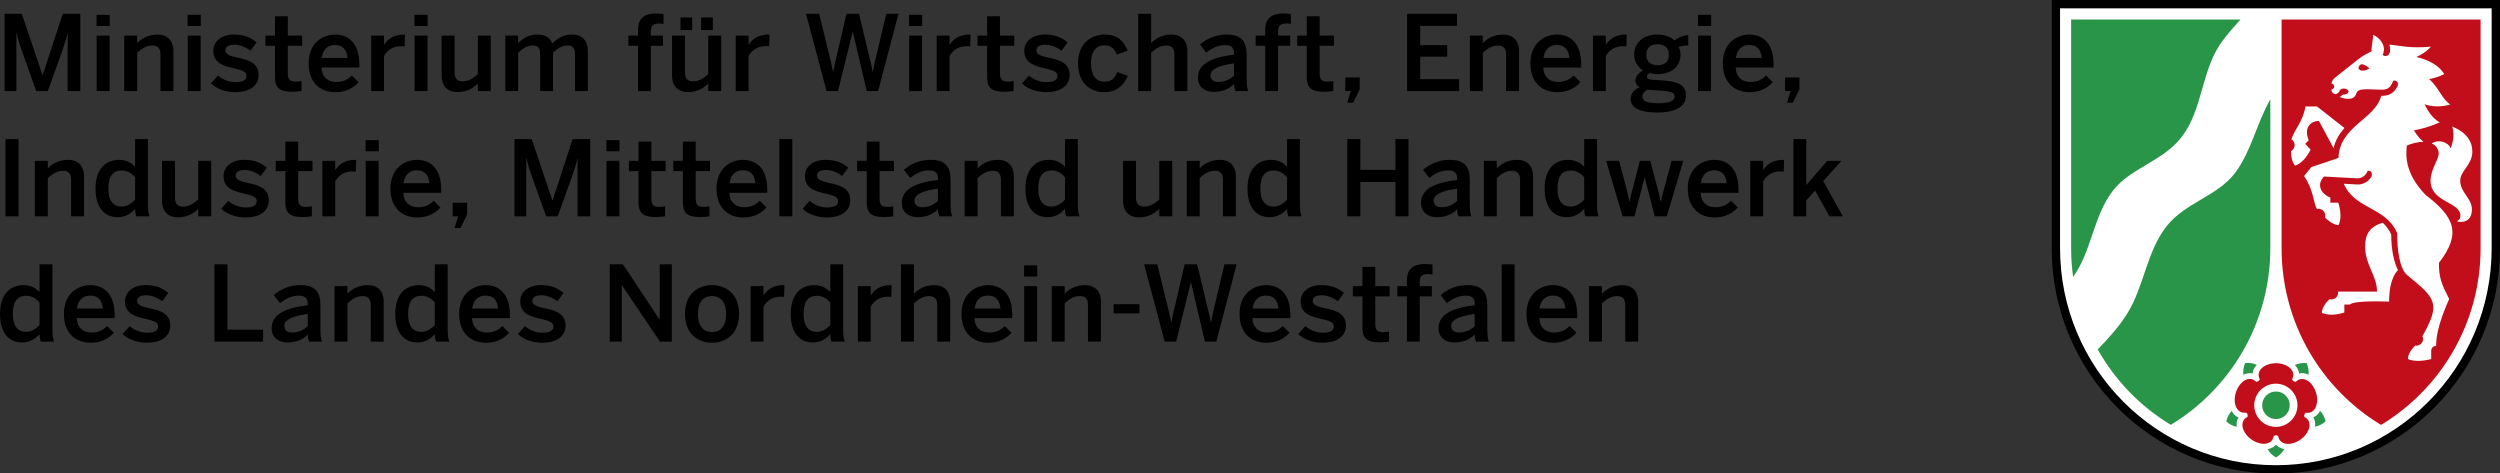
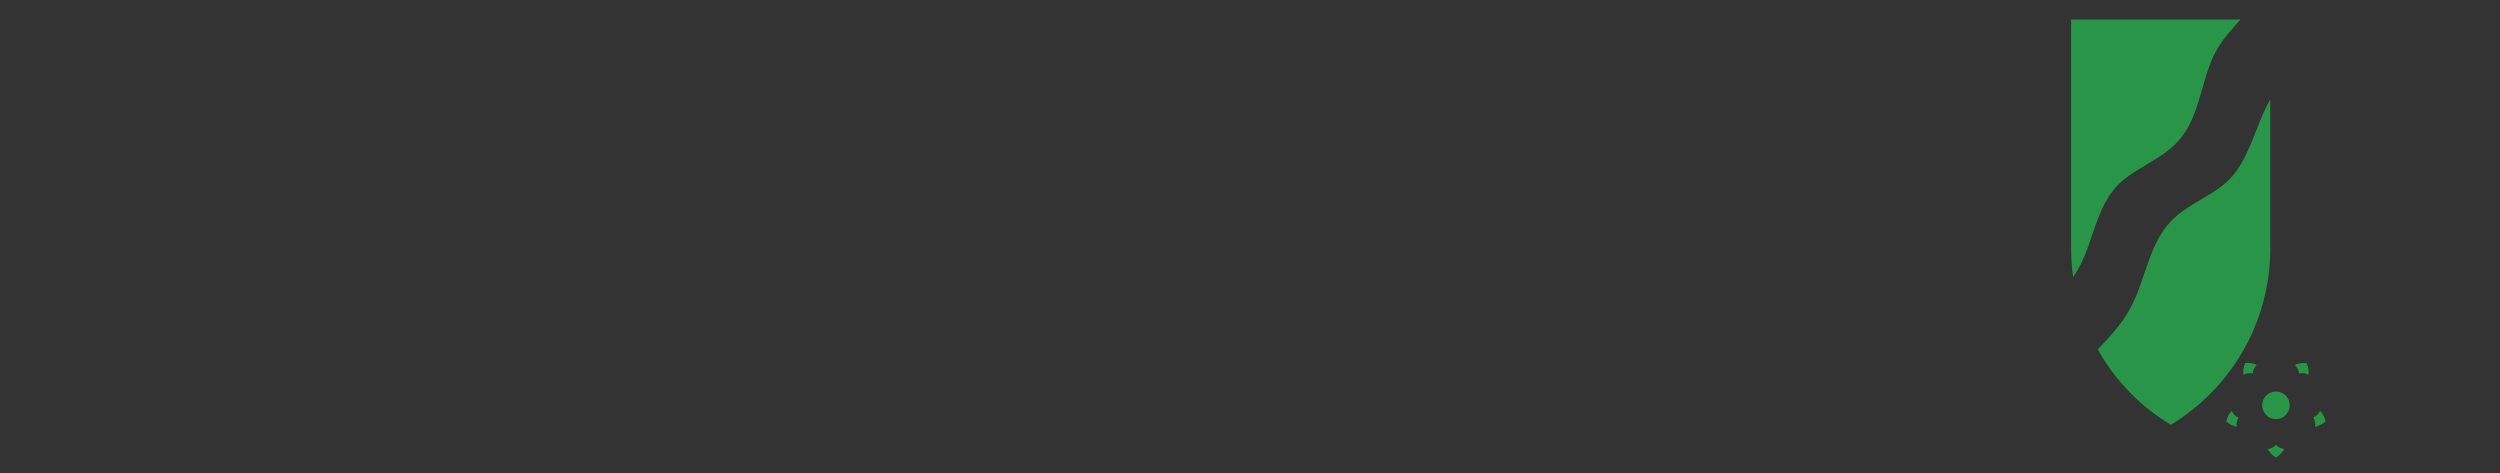
<svg xmlns="http://www.w3.org/2000/svg" version="1.1" x="0px" y="0px" viewBox="0 0 2394.6 453.5" style="enable-background:new 0 0 2394.6 453.5;" xml:space="preserve">
  <rect x="0" y="0" width="2394.6" height="453.5" fill="#333333" stroke="none" />
  <style type="text/css">
	.st0{fill-rule:evenodd;clip-rule:evenodd;fill:#FFFFFF;}
	.st1{fill-rule:evenodd;clip-rule:evenodd;}
	.st2{fill:#289548;}
	.st3{fill-rule:evenodd;clip-rule:evenodd;fill:#C20E1A;}
</style>
  <g id="Hilfslinien">
</g>
  <g id="Text">
-     <path d="M4.4,13.2h16.5l19.8,58.7h0.2l19.2-58.7h16.8v74H64.8V32h-0.2c-1.1,5.1-2.7,9.9-4.4,15.1L45.8,87.2H34.7L20.4,47.1   c-1.8-5.3-2.9-8.5-4.5-15.6h-0.2v55.7H4.4V13.2z M92.5,14.2h12.6v10.7H92.5V14.2z M92.6,34.1H105v53.1H92.6V34.1z M119,34.1h12.4   v7.2c3.4-3.6,9.8-8.2,19.4-8.2c9.3,0,15.3,5.5,15.3,16v38.1h-12.4v-35c0-5.9-2.5-8.6-7.9-8.6s-9.9,2.8-14.4,6.9v36.7H119V34.1z    M179.7,14.2h12.6v10.7h-12.6V14.2z M179.8,34.1h12.4v53.1h-12.4V34.1z M202.1,79.9l6.7-7.5c4,3.4,9.9,6.3,16.7,6.3   c6.6,0,10.6-1.7,10.6-6.1c0-4.3-5.4-5.6-11.8-7.1c-9.1-2.1-20-4.5-20-16.8c0-9.3,8-15.6,19.7-15.6c10.1,0,16.3,2.9,21.8,7.5l-5.9,8   c-3.9-3.2-10.2-5.8-15-5.8c-6.8,0-9,2.4-9,5.4c0,4.3,5.3,5.6,11.6,7c9.1,2,20.2,4.3,20.2,16.7c0,11.2-10.1,16.4-22.2,16.4   C215.7,88.3,206.9,84.8,202.1,79.9z M263.4,73.3V43.9h-9.2v-9.8h9.2V15.6h12.3v18.5h13.7v9.8h-13.7v26.3c0,5.7,1.7,8,7.8,8   c1.8,0,4.1-0.3,5.3-0.7v9.7c-1.3,0.3-5.9,0.7-9,0.7C266.3,87.9,263.4,82.9,263.4,73.3z M295.6,60.7c0-20.2,14.3-27.6,25.3-27.6   c11.9,0,23.3,7.1,23.3,28.7v2.9h-36.3c0.5,9.6,6.4,13.8,14.2,13.8c6.9,0,10.9-2.3,14.9-6.2l6.5,6.4c-5.5,6.1-12.8,9.6-22.3,9.6   C307.9,88.3,295.6,80.2,295.6,60.7z M332.9,55.5c-0.7-8.1-4.7-12.4-12.1-12.4c-6,0-11.5,3.4-12.7,12.4H332.9z M355.5,34.1h12.3v8.7   h0.2c3.3-5.3,9-9.7,19.1-9.7h0.8l-0.4,11.3c-0.6-0.1-2.6-0.2-3.3-0.2c-7.9,0-12.9,3.7-16.4,9.4v33.6h-12.3V34.1z M397,14.2h12.6   v10.7H397V14.2z M397.1,34.1h12.4v53.1h-12.4V34.1z M423,72.2V34.1h12.4v35.2c0,5.9,2.5,8.6,7.9,8.6c5.4,0,9.9-2.8,14.4-6.9V34.1   h12.4v53.1h-12.4V80c-3.4,3.6-9.8,8.2-19.4,8.2C429,88.2,423,82.7,423,72.2z M484,34.1h12.3v7.3c4.1-4.5,10.1-8.3,18.2-8.3   c8.9,0,12.4,3.5,14.5,8.7c4.2-4.6,10.5-8.7,18.6-8.7c10.8,0,15.5,6.5,15.5,16v38.1h-12.3v-35c0-5.9-1.7-8.6-7.5-8.6   c-5,0-9,2.8-13.6,6.9v36.7h-12.3v-35c0-5.9-1.7-8.6-7.5-8.6c-4.9,0-9,2.8-13.6,6.9v36.7H484V34.1z M611.1,43.9h-9.2v-9.8h9.2v-5.4   c0-8.9,3.7-15.8,17.2-15.8c2.3,0,6.4,0.4,7.3,0.5v9.5c-0.8-0.2-2.8-0.4-4.2-0.4c-4.4,0-8,1.2-8,6.9v4.7H635v9.8h-11.6v43.3h-12.3   V43.9z M643.7,72.2V34.1h12.4v35.2c0,5.9,2.5,8.6,7.9,8.6c5.4,0,9.9-2.8,14.4-6.9V34.1h12.4v53.1h-12.4V80   c-3.4,3.6-9.8,8.2-19.4,8.2C649.7,88.2,643.7,82.7,643.7,72.2z M651.8,16.7H663v12.1h-11.2V16.7z M671.5,16.7h11.3v12.1h-11.3V16.7   z M704.7,34.1H717v8.7h0.2c3.3-5.3,9-9.7,19.1-9.7h0.8l-0.4,11.3c-0.6-0.1-2.6-0.2-3.3-0.2c-7.9,0-12.9,3.7-16.4,9.4v33.6h-12.3   V34.1z M772,13.2h12.6l9.4,38.3c1.5,5.9,2.9,11.4,3.9,17.2h0.2c1-5.7,2.3-11.2,3.8-17.1l8.9-38.4h12l9.2,38.6   c1.6,6.3,2.8,10.7,3.9,16.9h0.2c1.1-6.4,2.2-10.3,3.6-16.6l9.2-38.9h11.7l-19.5,74h-10.9l-13.3-56.7h-0.2l-14,56.7h-11L772,13.2z    M870.7,14.2h12.6v10.7h-12.6V14.2z M870.8,34.1h12.4v53.1h-12.4V34.1z M897.2,34.1h12.3v8.7h0.2c3.3-5.3,9-9.7,19.1-9.7h0.8   l-0.4,11.3c-0.6-0.1-2.6-0.2-3.3-0.2c-7.9,0-12.9,3.7-16.4,9.4v33.6h-12.3V34.1z M945.5,73.3V43.9h-9.2v-9.8h9.2V15.6h12.3v18.5   h13.7v9.8h-13.7v26.3c0,5.7,1.7,8,7.8,8c1.8,0,4.1-0.3,5.3-0.7v9.7c-1.3,0.3-5.9,0.7-9,0.7C948.4,87.9,945.5,82.9,945.5,73.3z    M978.9,79.9l6.7-7.5c4,3.4,9.9,6.3,16.7,6.3c6.6,0,10.6-1.7,10.6-6.1c0-4.3-5.4-5.6-11.8-7.1c-9.1-2.1-20-4.5-20-16.8   c0-9.3,8-15.6,19.7-15.6c10.1,0,16.3,2.9,21.8,7.5l-5.9,8c-3.9-3.2-10.2-5.8-15-5.8c-6.8,0-9,2.4-9,5.4c0,4.3,5.3,5.6,11.6,7   c9.1,2,20.2,4.3,20.2,16.7c0,11.2-10.1,16.4-22.2,16.4C992.5,88.3,983.7,84.8,978.9,79.9z M1032.6,60.7c0-20.3,13.7-27.6,25.5-27.6   c13.2,0,18.8,7.3,22,15.5l-10.4,3.7c-2.1-6-5.9-8.9-11.8-8.9c-7,0-12.9,4.6-12.9,17.3c0,11.3,4.6,17.5,12.7,17.5   c5.6,0,9.5-1.7,12.4-9.2l10.2,3.7c-3.8,8.5-10.1,15.6-22.9,15.6C1045.1,88.3,1032.6,80.1,1032.6,60.7z M1090.2,13.2h12.4v28.1   c3.4-3.6,9.8-8.2,19.4-8.2c9.3,0,15.3,5.5,15.3,16v38.1h-12.4v-35c0-5.9-2.5-8.6-7.9-8.6s-9.9,2.8-14.4,6.9v36.7h-12.4V13.2z    M1147.4,74.4c0-11.5,9.8-19.2,34.6-22v-1.6c0-5.3-2.8-7.6-8.7-7.6c-7.4,0-13.4,3.6-17.9,7.2l-6-7.7c5.7-5.2,14.6-9.6,25.6-9.6   c14.2,0,19.1,6.8,19.1,19.2v21.9c0,6.4,0.4,10.3,1.5,13h-12.4c-0.7-2.2-1.2-3.8-1.2-6.8c-5.4,5.5-11.7,7.6-19.6,7.6   C1153.8,88,1147.4,83.2,1147.4,74.4z M1182,72.4V60.7c-14.7,2-22.5,5.6-22.5,11.4c0,4.2,2.9,6.4,7.4,6.4   C1173.2,78.5,1178.1,76.1,1182,72.4z M1211.9,43.9h-9.2v-9.8h9.2v-5.4c0-8.9,3.7-15.8,17.2-15.8c2.3,0,6.4,0.4,7.3,0.5v9.5   c-0.8-0.2-2.8-0.4-4.2-0.4c-4.4,0-8,1.2-8,6.9v4.7h11.6v9.8h-11.6v43.3h-12.3V43.9z M1251.7,73.3V43.9h-9.2v-9.8h9.2V15.6h12.3   v18.5h13.7v9.8H1264v26.3c0,5.7,1.7,8,7.8,8c1.8,0,4.1-0.3,5.3-0.7v9.7c-1.3,0.3-5.9,0.7-9,0.7   C1254.6,87.9,1251.7,82.9,1251.7,73.3z M1293.9,87.2h-5.3v-13h13.8v11.3l-6.3,12.9h-5.7L1293.9,87.2z M1347.8,13.2h47.8v11.6h-35.3   v18.4h25.9v11.1h-25.9v21.5h37.3v11.4h-49.8V13.2z M1407.9,34.1h12.4v7.2c3.4-3.6,9.8-8.2,19.4-8.2c9.3,0,15.3,5.5,15.3,16v38.1   h-12.4v-35c0-5.9-2.5-8.6-7.9-8.6s-9.9,2.8-14.4,6.9v36.7h-12.4V34.1z M1465.9,60.7c0-20.2,14.3-27.6,25.3-27.6   c11.9,0,23.3,7.1,23.3,28.7v2.9h-36.3c0.5,9.6,6.4,13.8,14.2,13.8c6.9,0,10.9-2.3,14.9-6.2l6.5,6.4c-5.5,6.1-12.8,9.6-22.3,9.6   C1478.2,88.3,1465.9,80.2,1465.9,60.7z M1503.2,55.5c-0.7-8.1-4.7-12.4-12.1-12.4c-6,0-11.5,3.4-12.7,12.4H1503.2z M1525.8,34.1   h12.3v8.7h0.2c3.3-5.3,9-9.7,19.1-9.7h0.8l-0.4,11.3c-0.6-0.1-2.6-0.2-3.3-0.2c-7.9,0-12.9,3.7-16.4,9.4v33.6h-12.3V34.1z    M1561.9,94.8c0-5.3,3.3-9.1,8.7-11.2c-2.7-1.4-4.1-3.6-4.1-6.5c0-4,3.2-7.3,7.2-9.7c-5.4-3.4-8.4-8.8-8.4-15.3   c0-10.9,8.4-19,22.3-19c7.3,0,12.7,2.4,16.3,5.6c3.4-2.7,8.8-4.8,13.2-5.2v10c-2.4,0-5.8,0.3-9.3,1.4c1.2,1.9,1.9,4.4,1.9,7.2   c0,11.1-8.3,18.9-22.1,18.9c-3,0-4.8-0.4-7.4-1.1c-1.6,0.9-2.7,2-2.7,3.4c0,2.1,1.4,2.8,6.1,3.2l9.4,0.6c15.7,1,21.9,5.2,21.9,14.5   c0,10.9-11,16.2-27.4,16.2C1569.2,107.8,1561.9,102.5,1561.9,94.8z M1604,92.7c0-3.8-2.7-5.2-13.5-5.9l-9.2-0.6   c-1.1,0-2.1-0.1-3.2-0.3c-3.5,1.6-4.9,4.1-4.9,6.8c0,4.7,5.4,6.2,16.2,6.2C1598.4,98.9,1604,96.5,1604,92.7z M1598.5,52.5   c0-6.6-3.8-10.2-10.8-10.2c-6.8,0-10.8,3.7-10.8,10.2c0,6.5,4.1,10,10.9,10C1594.5,62.5,1598.5,59,1598.5,52.5z M1626.4,14.2h12.6   v10.7h-12.6V14.2z M1626.5,34.1h12.4v53.1h-12.4V34.1z M1650.2,60.7c0-20.2,14.3-27.6,25.3-27.6c11.9,0,23.3,7.1,23.3,28.7v2.9   h-36.3c0.5,9.6,6.4,13.8,14.2,13.8c6.9,0,10.9-2.3,14.9-6.2l6.5,6.4c-5.5,6.1-12.8,9.6-22.3,9.6   C1662.5,88.3,1650.2,80.2,1650.2,60.7z M1687.5,55.5c-0.7-8.1-4.7-12.4-12.1-12.4c-6,0-11.5,3.4-12.7,12.4H1687.5z M1715.1,87.2   h-5.3v-13h13.8v11.3l-6.3,12.9h-5.7L1715.1,87.2z M5.2,133.2h12.6v74H5.2V133.2z M33.4,154.1h12.4v7.2c3.4-3.6,9.8-8.2,19.4-8.2   c9.3,0,15.3,5.5,15.3,16v38.1H68.1v-35c0-5.9-2.5-8.6-7.9-8.6s-9.9,2.8-14.4,6.9v36.7H33.4V154.1z M91.5,180.8   c0-18.4,9.1-27.7,22.7-27.7c5.7,0,11.3,2.3,15.2,6.7v-26.6h12.3v61c0,6.4,0.4,10.3,1.6,13h-12.7c-0.7-1.5-1.2-4.5-1.2-7.2   c-3.9,4.5-9,8-16.9,8C100.4,208,91.5,199.2,91.5,180.8z M129.4,191.2v-21.3c-3.3-4.3-8.1-6.6-12.5-6.6c-9.3,0-13.1,6-13.1,17.8   c0,11.2,4.8,16.8,12.7,16.8C121.6,197.9,126.5,194.7,129.4,191.2z M155.2,192.2v-38.1h12.4v35.2c0,5.9,2.5,8.6,7.9,8.6   c5.4,0,9.9-2.8,14.4-6.9v-36.9h12.4v53.1h-12.4V200c-3.4,3.6-9.8,8.2-19.4,8.2C161.2,208.2,155.2,202.7,155.2,192.2z M211.9,199.9   l6.7-7.5c4,3.4,9.9,6.3,16.7,6.3c6.6,0,10.6-1.7,10.6-6.1c0-4.3-5.4-5.6-11.8-7.1c-9.1-2.1-20-4.5-20-16.8c0-9.3,8-15.6,19.7-15.6   c10.1,0,16.3,2.9,21.8,7.5l-5.9,8c-3.9-3.2-10.2-5.8-15-5.8c-6.8,0-9,2.4-9,5.4c0,4.3,5.3,5.6,11.6,7c9.1,2,20.2,4.3,20.2,16.7   c0,11.2-10.1,16.4-22.2,16.4C225.5,208.3,216.7,204.8,211.9,199.9z M273.3,193.3v-29.4h-9.2v-9.8h9.2v-18.5h12.3v18.5h13.7v9.8   h-13.7v26.3c0,5.7,1.7,8,7.8,8c1.8,0,4.1-0.3,5.3-0.7v9.7c-1.3,0.3-5.9,0.7-9,0.7C276.2,207.9,273.3,202.9,273.3,193.3z    M308.8,154.1h12.3v8.7h0.2c3.3-5.3,9-9.7,19.1-9.7h0.8l-0.4,11.3c-0.6-0.1-2.6-0.2-3.3-0.2c-7.9,0-12.9,3.7-16.4,9.4v33.6h-12.3   V154.1z M350.2,134.2h12.6v10.7h-12.6V134.2z M350.3,154.1h12.4v53.1h-12.4V154.1z M374,180.7c0-20.2,14.3-27.6,25.3-27.6   c11.9,0,23.3,7.1,23.3,28.7v2.9h-36.3c0.5,9.6,6.4,13.8,14.2,13.8c6.9,0,10.9-2.3,14.9-6.2l6.5,6.4c-5.5,6.1-12.8,9.6-22.3,9.6   C386.3,208.3,374,200.2,374,180.7z M411.3,175.5c-0.7-8.1-4.7-12.4-12.1-12.4c-6,0-11.5,3.4-12.7,12.4H411.3z M438.9,207.2h-5.3   v-13h13.8v11.3l-6.3,12.9h-5.7L438.9,207.2z M492.8,133.2h16.5l19.8,58.7h0.2l19.2-58.7h16.8v74h-12.1V152H553   c-1.1,5.1-2.7,9.9-4.4,15.1l-14.4,40.1h-11.1l-14.3-40.1c-1.8-5.3-2.9-8.5-4.5-15.6h-0.2v55.7h-11.3V133.2z M580.8,134.2h12.6v10.7   h-12.6V134.2z M580.9,154.1h12.4v53.1h-12.4V154.1z M611.6,193.3v-29.4h-9.2v-9.8h9.2v-18.5h12.3v18.5h13.7v9.8h-13.7v26.3   c0,5.7,1.7,8,7.8,8c1.8,0,4.1-0.3,5.3-0.7v9.7c-1.3,0.3-5.9,0.7-9,0.7C614.5,207.9,611.6,202.9,611.6,193.3z M654.1,193.3v-29.4   h-9.2v-9.8h9.2v-18.5h12.3v18.5h13.7v9.8h-13.7v26.3c0,5.7,1.7,8,7.8,8c1.8,0,4.1-0.3,5.3-0.7v9.7c-1.3,0.3-5.9,0.7-9,0.7   C657,207.9,654.1,202.9,654.1,193.3z M686.3,180.7c0-20.2,14.3-27.6,25.3-27.6c11.9,0,23.3,7.1,23.3,28.7v2.9h-36.3   c0.5,9.6,6.4,13.8,14.2,13.8c6.9,0,10.9-2.3,14.9-6.2l6.5,6.4c-5.5,6.1-12.8,9.6-22.3,9.6C698.6,208.3,686.3,200.2,686.3,180.7z    M723.6,175.5c-0.7-8.1-4.7-12.4-12.1-12.4c-6,0-11.5,3.4-12.7,12.4H723.6z M746.5,133.2h12.4v74h-12.4V133.2z M768.8,199.9   l6.7-7.5c4,3.4,9.9,6.3,16.7,6.3c6.6,0,10.6-1.7,10.6-6.1c0-4.3-5.4-5.6-11.8-7.1c-9.1-2.1-20-4.5-20-16.8c0-9.3,8-15.6,19.7-15.6   c10.1,0,16.3,2.9,21.8,7.5l-5.9,8c-3.9-3.2-10.2-5.8-15-5.8c-6.8,0-9,2.4-9,5.4c0,4.3,5.3,5.6,11.6,7c9.1,2,20.2,4.3,20.2,16.7   c0,11.2-10.1,16.4-22.2,16.4C782.4,208.3,773.6,204.8,768.8,199.9z M830.2,193.3v-29.4H821v-9.8h9.2v-18.5h12.3v18.5h13.7v9.8   h-13.7v26.3c0,5.7,1.7,8,7.8,8c1.8,0,4.1-0.3,5.3-0.7v9.7c-1.3,0.3-5.9,0.7-9,0.7C833.1,207.9,830.2,202.9,830.2,193.3z    M863.8,194.4c0-11.5,9.8-19.2,34.6-22v-1.6c0-5.3-2.8-7.6-8.7-7.6c-7.4,0-13.4,3.6-17.9,7.2l-6-7.7c5.7-5.2,14.6-9.6,25.6-9.6   c14.2,0,19.1,6.8,19.1,19.2v21.9c0,6.4,0.4,10.3,1.5,13h-12.4c-0.7-2.2-1.2-3.8-1.2-6.8c-5.4,5.5-11.7,7.6-19.6,7.6   C870.2,208,863.8,203.2,863.8,194.4z M898.4,192.4v-11.7c-14.7,2-22.5,5.6-22.5,11.4c0,4.2,2.9,6.4,7.4,6.4   C889.6,198.5,894.5,196.1,898.4,192.4z M924,154.1h12.4v7.2c3.4-3.6,9.8-8.2,19.4-8.2c9.3,0,15.3,5.5,15.3,16v38.1h-12.4v-35   c0-5.9-2.5-8.6-7.9-8.6s-9.9,2.8-14.4,6.9v36.7H924V154.1z M982.2,180.8c0-18.4,9.1-27.7,22.7-27.7c5.7,0,11.3,2.3,15.2,6.7v-26.6   h12.3v61c0,6.4,0.4,10.3,1.6,13h-12.7c-0.7-1.5-1.2-4.5-1.2-7.2c-3.9,4.5-9,8-16.9,8C991.1,208,982.2,199.2,982.2,180.8z    M1020.1,191.2v-21.3c-3.3-4.3-8.1-6.6-12.5-6.6c-9.3,0-13.1,6-13.1,17.8c0,11.2,4.8,16.8,12.7,16.8   C1012.3,197.9,1017.2,194.7,1020.1,191.2z M1075.7,192.2v-38.1h12.4v35.2c0,5.9,2.5,8.6,7.9,8.6s9.9-2.8,14.4-6.9v-36.9h12.4v53.1   h-12.4V200c-3.4,3.6-9.8,8.2-19.4,8.2C1081.7,208.2,1075.7,202.7,1075.7,192.2z M1136.7,154.1h12.4v7.2c3.4-3.6,9.8-8.2,19.4-8.2   c9.3,0,15.3,5.5,15.3,16v38.1h-12.4v-35c0-5.9-2.5-8.6-7.9-8.6s-9.9,2.8-14.4,6.9v36.7h-12.4V154.1z M1194.9,180.8   c0-18.4,9.1-27.7,22.7-27.7c5.7,0,11.3,2.3,15.2,6.7v-26.6h12.3v61c0,6.4,0.4,10.3,1.6,13H1234c-0.7-1.5-1.2-4.5-1.2-7.2   c-3.9,4.5-9,8-16.9,8C1203.8,208,1194.9,199.2,1194.9,180.8z M1232.8,191.2v-21.3c-3.3-4.3-8.1-6.6-12.5-6.6   c-9.3,0-13.1,6-13.1,17.8c0,11.2,4.8,16.8,12.7,16.8C1225,197.9,1229.9,194.7,1232.8,191.2z M1290.5,133.2h12.5v29.5h33.6v-29.5   h12.5v74h-12.5v-32.9H1303v32.9h-12.5V133.2z M1361.1,194.4c0-11.5,9.8-19.2,34.6-22v-1.6c0-5.3-2.8-7.6-8.7-7.6   c-7.4,0-13.4,3.6-17.9,7.2l-6-7.7c5.7-5.2,14.6-9.6,25.6-9.6c14.2,0,19.1,6.8,19.1,19.2v21.9c0,6.4,0.4,10.3,1.5,13h-12.4   c-0.7-2.2-1.2-3.8-1.2-6.8c-5.4,5.5-11.7,7.6-19.6,7.6C1367.5,208,1361.1,203.2,1361.1,194.4z M1395.7,192.4v-11.7   c-14.7,2-22.5,5.6-22.5,11.4c0,4.2,2.9,6.4,7.4,6.4C1386.9,198.5,1391.8,196.1,1395.7,192.4z M1421.3,154.1h12.4v7.2   c3.4-3.6,9.8-8.2,19.4-8.2c9.3,0,15.3,5.5,15.3,16v38.1H1456v-35c0-5.9-2.5-8.6-7.9-8.6s-9.9,2.8-14.4,6.9v36.7h-12.4V154.1z    M1479.5,180.8c0-18.4,9.1-27.7,22.7-27.7c5.7,0,11.3,2.3,15.2,6.7v-26.6h12.3v61c0,6.4,0.4,10.3,1.6,13h-12.7   c-0.7-1.5-1.2-4.5-1.2-7.2c-3.9,4.5-9,8-16.9,8C1488.4,208,1479.5,199.2,1479.5,180.8z M1517.4,191.2v-21.3   c-3.3-4.3-8.1-6.6-12.5-6.6c-9.3,0-13.1,6-13.1,17.8c0,11.2,4.8,16.8,12.7,16.8C1509.6,197.9,1514.5,194.7,1517.4,191.2z    M1538.4,154.1h12.5l5.8,22c1.6,6,2.6,10.1,4,16.9h0.2c1.6-7.2,2.5-11,4.2-17.1l5.6-21.8h10l5.9,22.2c1.7,5.9,2.6,9.9,4.1,16.7h0.2   c1.6-6.9,2.5-10.7,4.2-16.5l6-22.4h11.2l-15.8,53.1H1585l-9.6-36.9h-0.2l-9.6,36.9h-11.4L1538.4,154.1z M1616.6,180.7   c0-20.2,14.3-27.6,25.3-27.6c11.9,0,23.3,7.1,23.3,28.7v2.9h-36.3c0.5,9.6,6.4,13.8,14.2,13.8c6.9,0,10.9-2.3,14.9-6.2l6.5,6.4   c-5.5,6.1-12.8,9.6-22.3,9.6C1628.9,208.3,1616.6,200.2,1616.6,180.7z M1653.9,175.5c-0.7-8.1-4.7-12.4-12.1-12.4   c-6,0-11.5,3.4-12.7,12.4H1653.9z M1676.5,154.1h12.3v8.7h0.2c3.3-5.3,9-9.7,19.1-9.7h0.8l-0.4,11.3c-0.6-0.1-2.6-0.2-3.3-0.2   c-7.9,0-12.9,3.7-16.4,9.4v33.6h-12.3V154.1z M1717.8,133.2h12.3v44.1l20.1-23.2h13.5l-17.3,19.4l18.8,33.7h-12.9l-13.7-24.6   l-8.5,9.3v15.3h-12.3V133.2z M0,300.8c0-18.4,9.1-27.7,22.7-27.7c5.7,0,11.3,2.3,15.2,6.7v-26.6h12.3v61c0,6.4,0.4,10.3,1.6,13   H39.1c-0.7-1.5-1.2-4.5-1.2-7.2c-3.9,4.5-9,8-16.9,8C8.9,328,0,319.2,0,300.8z M37.9,311.2v-21.3c-3.3-4.3-8.1-6.6-12.5-6.6   c-9.3,0-13.1,6-13.1,17.8c0,11.2,4.8,16.8,12.7,16.8C30.1,317.9,35,314.7,37.9,311.2z M61.2,300.7c0-20.2,14.3-27.6,25.3-27.6   c11.9,0,23.3,7.1,23.3,28.7v2.9H73.5c0.5,9.6,6.4,13.8,14.2,13.8c6.9,0,10.9-2.3,14.9-6.2l6.5,6.4c-5.5,6.1-12.8,9.6-22.3,9.6   C73.5,328.3,61.2,320.2,61.2,300.7z M98.5,295.5c-0.7-8.1-4.7-12.4-12.1-12.4c-6,0-11.5,3.4-12.7,12.4H98.5z M117.5,319.9l6.7-7.5   c4,3.4,9.9,6.3,16.7,6.3c6.6,0,10.6-1.7,10.6-6.1c0-4.3-5.4-5.6-11.8-7.1c-9.1-2.1-20-4.5-20-16.8c0-9.3,8-15.6,19.7-15.6   c10.1,0,16.3,2.9,21.8,7.5l-5.9,8c-3.9-3.2-10.2-5.8-15-5.8c-6.8,0-9,2.4-9,5.4c0,4.3,5.3,5.6,11.6,7c9.1,2,20.2,4.3,20.2,16.7   c0,11.2-10.1,16.4-22.2,16.4C131.1,328.3,122.3,324.8,117.5,319.9z M205.4,253.2h12.5v62.6H252v11.4h-46.6V253.2z M260.2,314.4   c0-11.5,9.8-19.2,34.6-22v-1.6c0-5.3-2.8-7.6-8.7-7.6c-7.4,0-13.4,3.6-17.9,7.2l-6-7.7c5.7-5.2,14.6-9.6,25.6-9.6   c14.2,0,19.1,6.8,19.1,19.2v21.9c0,6.4,0.4,10.3,1.5,13H296c-0.7-2.2-1.2-3.8-1.2-6.8c-5.4,5.5-11.7,7.6-19.6,7.6   C266.6,328,260.2,323.2,260.2,314.4z M294.8,312.4v-11.7c-14.7,2-22.5,5.6-22.5,11.4c0,4.2,2.9,6.4,7.4,6.4   C286,318.5,290.9,316.1,294.8,312.4z M320.4,274.1h12.4v7.2c3.4-3.6,9.8-8.2,19.4-8.2c9.3,0,15.3,5.5,15.3,16v38.1h-12.4v-35   c0-5.9-2.5-8.6-7.9-8.6c-5.4,0-9.9,2.8-14.4,6.9v36.7h-12.4V274.1z M378.6,300.8c0-18.4,9.1-27.7,22.7-27.7   c5.7,0,11.3,2.3,15.2,6.7v-26.6h12.3v61c0,6.4,0.4,10.3,1.6,13h-12.7c-0.7-1.5-1.2-4.5-1.2-7.2c-3.9,4.5-9,8-16.9,8   C387.5,328,378.6,319.2,378.6,300.8z M416.5,311.2v-21.3c-3.3-4.3-8.1-6.6-12.5-6.6c-9.3,0-13.1,6-13.1,17.8   c0,11.2,4.8,16.8,12.7,16.8C408.7,317.9,413.6,314.7,416.5,311.2z M439.8,300.7c0-20.2,14.3-27.6,25.3-27.6   c11.9,0,23.3,7.1,23.3,28.7v2.9h-36.3c0.5,9.6,6.4,13.8,14.2,13.8c6.9,0,10.9-2.3,14.9-6.2l6.5,6.4c-5.5,6.1-12.8,9.6-22.3,9.6   C452.1,328.3,439.8,320.2,439.8,300.7z M477.1,295.5c-0.7-8.1-4.7-12.4-12.1-12.4c-6,0-11.5,3.4-12.7,12.4H477.1z M496.1,319.9   l6.7-7.5c4,3.4,9.9,6.3,16.7,6.3c6.6,0,10.6-1.7,10.6-6.1c0-4.3-5.4-5.6-11.8-7.1c-9.1-2.1-20-4.5-20-16.8c0-9.3,8-15.6,19.7-15.6   c10.1,0,16.3,2.9,21.8,7.5l-5.9,8c-3.9-3.2-10.2-5.8-15-5.8c-6.8,0-9,2.4-9,5.4c0,4.3,5.3,5.6,11.6,7c9.1,2,20.2,4.3,20.2,16.7   c0,11.2-10.1,16.4-22.2,16.4C509.7,328.3,500.9,324.8,496.1,319.9z M584,253.2h12.7l35,52.8h0.2v-52.8h11.6v74h-11.4l-36.3-53.9   h-0.2v53.9H584V253.2z M656.1,300.7c0-19.6,12.9-27.6,25.9-27.6c12.9,0,25.9,8,25.9,27.6c0,19.4-13,27.6-25.9,27.6   C669.1,328.3,656.1,320.1,656.1,300.7z M695.5,300.7c0-9.9-4.2-17.1-13.5-17.1c-8.9,0-13.5,6.4-13.5,17.1   c0,10.1,4.1,17.3,13.5,17.3C690.9,318,695.5,311.6,695.5,300.7z M719,274.1h12.3v8.7h0.2c3.3-5.3,9-9.7,19.1-9.7h0.8l-0.4,11.3   c-0.6-0.1-2.6-0.2-3.3-0.2c-7.9,0-12.9,3.7-16.4,9.4v33.6H719V274.1z M757.4,300.8c0-18.4,9.1-27.7,22.7-27.7   c5.7,0,11.3,2.3,15.2,6.7v-26.6h12.3v61c0,6.4,0.4,10.3,1.6,13h-12.7c-0.7-1.5-1.2-4.5-1.2-7.2c-3.9,4.5-9,8-16.9,8   C766.3,328,757.4,319.2,757.4,300.8z M795.3,311.2v-21.3c-3.3-4.3-8.1-6.6-12.5-6.6c-9.3,0-13.1,6-13.1,17.8   c0,11.2,4.8,16.8,12.7,16.8C787.5,317.9,792.4,314.7,795.3,311.2z M821.7,274.1H834v8.7h0.2c3.3-5.3,9-9.7,19.1-9.7h0.8l-0.4,11.3   c-0.6-0.1-2.6-0.2-3.3-0.2c-7.9,0-12.9,3.7-16.4,9.4v33.6h-12.3V274.1z M863,253.2h12.4v28.1c3.4-3.6,9.8-8.2,19.4-8.2   c9.3,0,15.3,5.5,15.3,16v38.1h-12.4v-35c0-5.9-2.5-8.6-7.9-8.6s-9.9,2.8-14.4,6.9v36.7H863V253.2z M921,300.7   c0-20.2,14.3-27.6,25.3-27.6c11.9,0,23.3,7.1,23.3,28.7v2.9h-36.3c0.5,9.6,6.4,13.8,14.2,13.8c6.9,0,10.9-2.3,14.9-6.2l6.5,6.4   c-5.5,6.1-12.8,9.6-22.3,9.6C933.3,328.3,921,320.2,921,300.7z M958.3,295.5c-0.7-8.1-4.7-12.4-12.1-12.4c-6,0-11.5,3.4-12.7,12.4   H958.3z M980.9,254.2h12.6v10.7h-12.6V254.2z M981,274.1h12.4v53.1H981V274.1z M1007.4,274.1h12.4v7.2c3.4-3.6,9.8-8.2,19.4-8.2   c9.3,0,15.3,5.5,15.3,16v38.1h-12.4v-35c0-5.9-2.5-8.6-7.9-8.6s-9.9,2.8-14.4,6.9v36.7h-12.4V274.1z M1066.7,291.4h24.7v8.8h-24.7   V291.4z M1095.9,253.2h12.6l9.4,38.3c1.5,5.9,2.9,11.4,3.9,17.2h0.2c1-5.7,2.3-11.2,3.8-17.1l8.9-38.4h12l9.2,38.6   c1.6,6.3,2.8,10.7,3.9,16.9h0.2c1.1-6.4,2.2-10.3,3.6-16.6l9.2-38.9h11.7l-19.5,74h-10.9l-13.3-56.7h-0.2l-14,56.7h-11   L1095.9,253.2z M1187.3,300.7c0-20.2,14.3-27.6,25.3-27.6c11.9,0,23.3,7.1,23.3,28.7v2.9h-36.3c0.5,9.6,6.4,13.8,14.2,13.8   c6.9,0,10.9-2.3,14.9-6.2l6.5,6.4c-5.5,6.1-12.8,9.6-22.3,9.6C1199.6,328.3,1187.3,320.2,1187.3,300.7z M1224.6,295.5   c-0.7-8.1-4.7-12.4-12.1-12.4c-6,0-11.5,3.4-12.7,12.4H1224.6z M1243.6,319.9l6.7-7.5c4,3.4,9.9,6.3,16.7,6.3   c6.6,0,10.6-1.7,10.6-6.1c0-4.3-5.4-5.6-11.8-7.1c-9.1-2.1-20-4.5-20-16.8c0-9.3,8-15.6,19.7-15.6c10.1,0,16.3,2.9,21.8,7.5l-5.9,8   c-3.9-3.2-10.2-5.8-15-5.8c-6.8,0-9,2.4-9,5.4c0,4.3,5.3,5.6,11.6,7c9.1,2,20.2,4.3,20.2,16.7c0,11.2-10.1,16.4-22.2,16.4   C1257.2,328.3,1248.4,324.8,1243.6,319.9z M1305,313.3v-29.4h-9.2v-9.8h9.2v-18.5h12.3v18.5h13.7v9.8h-13.7v26.3c0,5.7,1.7,8,7.8,8   c1.8,0,4.1-0.3,5.3-0.7v9.7c-1.3,0.3-5.9,0.7-9,0.7C1307.9,327.9,1305,322.9,1305,313.3z M1347.6,283.9h-9.2v-9.8h9.2v-5.4   c0-8.9,3.7-15.8,17.2-15.8c2.3,0,6.4,0.4,7.3,0.5v9.5c-0.8-0.2-2.8-0.4-4.2-0.4c-4.4,0-8,1.2-8,6.9v4.7h11.6v9.8h-11.6v43.3h-12.3   V283.9z M1377.9,314.4c0-11.5,9.8-19.2,34.6-22v-1.6c0-5.3-2.8-7.6-8.7-7.6c-7.4,0-13.4,3.6-17.9,7.2l-6-7.7   c5.7-5.2,14.6-9.6,25.6-9.6c14.2,0,19.1,6.8,19.1,19.2v21.9c0,6.4,0.4,10.3,1.5,13h-12.4c-0.7-2.2-1.2-3.8-1.2-6.8   c-5.4,5.5-11.7,7.6-19.6,7.6C1384.3,328,1377.9,323.2,1377.9,314.4z M1412.5,312.4v-11.7c-14.7,2-22.5,5.6-22.5,11.4   c0,4.2,2.9,6.4,7.4,6.4C1403.7,318.5,1408.6,316.1,1412.5,312.4z M1438.4,253.2h12.4v74h-12.4V253.2z M1462.1,300.7   c0-20.2,14.3-27.6,25.3-27.6c11.9,0,23.3,7.1,23.3,28.7v2.9h-36.3c0.5,9.6,6.4,13.8,14.2,13.8c6.9,0,10.9-2.3,14.9-6.2l6.5,6.4   c-5.5,6.1-12.8,9.6-22.3,9.6C1474.4,328.3,1462.1,320.2,1462.1,300.7z M1499.4,295.5c-0.7-8.1-4.7-12.4-12.1-12.4   c-6,0-11.5,3.4-12.7,12.4H1499.4z M1522,274.1h12.4v7.2c3.4-3.6,9.8-8.2,19.4-8.2c9.3,0,15.3,5.5,15.3,16v38.1h-12.4v-35   c0-5.9-2.5-8.6-7.9-8.6s-9.9,2.8-14.4,6.9v36.7H1522V274.1z" />
-   </g>
+     </g>
  <g id="NRW_x5F_W_x5F_CMYK">
-     <path id="Weiß" class="st0" d="M2180,451.4c-117.3,0-212.5-95.7-212.5-213.7V2.1h425.1l0,235.6   C2392.5,355.7,2297.3,451.4,2180,451.4z" />
-     <path id="Schwarz" class="st1" d="M2386.6,237.8c0,114.8-92.6,207.8-206.7,207.8s-206.7-93-206.7-207.8V8h413.4L2386.6,237.8z    M2394.6,0l0,237.8c0,119.2-96.1,215.8-214.7,215.8c-118.5,0-214.7-96.6-214.7-215.8V0H2394.6z" />
    <path id="Grün" class="st2" d="M2174.6,95.2v142.5c0,71.9-38.3,134.7-95.3,169.2c-29.1-17.5-53.3-42.4-70-72.2   c10.4-10.8,20.5-21.8,28.4-34.6c16.1-26.1,18.5-59.2,37.6-83.5c17.7-22.5,48.8-28.8,65.5-50.9   C2156.6,144.6,2161.5,117.9,2174.6,95.2z M1983.9,18.7h162.1c-6,6.6-11.9,13.4-17.3,20.6c-20.4,27.3-18.4,65.3-39.1,92   c-18,23.3-48.6,29.4-65.5,51c-19.1,24.4-20.4,58-38.4,83c-1.2-9-1.9-18.2-1.9-27.5V18.7z M2180,401.4c-7.3,0-13.2-5.9-13.2-13.2   c0-7.3,5.9-13.2,13.2-13.2c7.3,0,13.2,5.9,13.2,13.2C2193.2,395.5,2187.3,401.4,2180,401.4z M2222.3,393.5   c2.6,2.8,4.4,6.4,5.2,10.1c-2.8,2.6-6.3,4.4-10.1,5.1c0.5-3.1,0.1-6.2-1.6-9C2218.7,398.6,2220.9,396.3,2222.3,393.5z    M2198.1,349.6c3.5-1.6,7.4-2.2,11.3-1.8c1.6,3.5,2.2,7.4,1.8,11.2c-2.8-1.5-5.9-2.1-9-1.2C2201.8,354.6,2200.3,351.8,2198.1,349.6   z M2148.8,359c-0.5-3.8,0.2-7.7,1.7-11.3c3.8-0.4,7.7,0.2,11.2,1.8c-2.3,2.2-3.8,5-4,8.2C2154.7,357,2151.6,357.6,2148.8,359z    M2142.5,408.8c-3.8-0.8-7.3-2.5-10.1-5.1c0.8-3.8,2.6-7.3,5.2-10.1c1.4,2.8,3.5,5.1,6.5,6.3C2142.4,402.6,2142,405.7,2142.5,408.8   z M2188,430.1c-1.9,3.4-4.7,6.2-8,8.1c-3.3-1.9-6.1-4.7-8-8c3.1-0.5,6-1.8,8-4.3C2182.1,428.3,2184.9,429.6,2188,430.1z" />
-     <path id="Rot" class="st3" d="M2200.6,388.2c0,11.4-9.3,20.7-20.7,20.7s-20.7-9.3-20.7-20.7c0-11.4,9.3-20.7,20.7-20.7   S2200.6,376.8,2200.6,388.2z M2156.3,420.8c-8.7-6.3-11.9-17.3-3.6-21.5c0.6-1.5,0-3.2-1.3-4.1c-9.2,1.5-13.1-9.3-9.7-19.5   c3.3-10.2,12.7-16.7,19.3-10c1.6,0.1,3-1,3.5-2.5c-4.3-8.3,4.8-15.3,15.5-15.3c10.7,0,19.8,7,15.5,15.3c0.4,1.5,1.9,2.6,3.5,2.5   c6.6-6.6,16-0.2,19.3,10.1c3.3,10.2-0.5,21-9.7,19.5c-1.3,0.9-1.9,2.6-1.3,4.1c8.4,4.2,5.1,15.2-3.6,21.5c-8.7,6.3-20.1,6-21.6-3.2   c-1.2-1-3-1-4.3,0C2176.4,426.8,2165,427.1,2156.3,420.8z M2239.6,279.3h37.2c0-15.3-11.4-25.4-11.4-43.3   c0-11.7,4.6-19.1,16.9-22.6c3.1,2.8,5.8,6.3,8.1,11.1c0.1,15.7,2.7,26.5,6.5,34.3c0,0-8.5,6.4-8.5,30.1c0,0-33.6-1.5-37.6,2.8h-5.3   v7.6c-8.3,2.7-16,2.8-21.5,0.3c0-6.7,7.2-12.9,7.2-12.9c0.7,0,1.4,0.1,2,0.1c3.5,0,6.4-2.9,6.4-6.4   C2239.7,280.1,2239.6,279.7,2239.6,279.3z M2198.4,158.7c-4-4-4-12.5-4-14c0.6-0.3,1.1-0.7,1.6-1.2c2.5-2.5,2.5-6.6,0-9.1   c-0.4-0.4-0.8-0.7-1.2-1c3.6-10.7,10.7-16.2,13.5-31.4h11l26.3,20.6c-4.7,5.3-8.6,11.5-10.4,19.3l-14-26c-9,0-14.5,7.4-9.8,18.5   l-3.4,3.4l5.2,5.5C2209.3,151.2,2204.1,156.6,2198.4,158.7z M2306.4,343.9c0-6.6,6.5-12.3,7.1-12.9c0.3,0.1,0.7,0.1,1,0.1   c3.5,0,6.4-2.9,6.4-6.4c0-1-0.2-1.9-0.6-2.7c17.6-31.4,13-36-14.4-58.3c-7.5-6.1-9.8-24-9.8-40.4c-10.9-25.4-40.2-22.4-51.2-47.3   l12.8,0.7c6.6,0.4,11.2-3.6,13.4-6.9c2-3.1,0-7.2-3.3-6.1c-1.5,4.1-5.5,7.4-10,7.1l-31.8-1.7c-6.3,6.3-5,15.4,6.1,20.2v4.8h7.6   c2.7,8.6,2.8,16.3,0.3,21.5c-6.1,0-12.9-7.2-12.9-7.2c0-0.8,0.1-1.4,0.1-2c0-3.5-2.9-6.4-6.4-6.4c-0.5,0-1,0.1-1.5,0.2   c-3.6-5.7-3-18-12.4-31.6l7.1-8.6l25.9-8.7c0.7-30.3,35.6-37.3,40.9-59.5c7.5,0,12.1-2.2,15.7-9.3c0.9-1.8,0.5-6.1-4.2-5.2   c-2.6,7.3-6,8.6-10.9,8.6c-12.6,0-22.7-2.1-24.4,3.5c-2.8,9.4-15.9,3.5-15.9,3.5l3.2-2.3c0.3,0,0.5,0,0.8,0c2.4,0,4.4-1.3,4.4-2.9   c0-1.6-2-2.9-4.4-2.9c-2.4,0-4.4,1.3-4.4,2.9c0,0.1,0,0.2,0,0.3l-3,2.2c-3.9,0-4.5-3-4.6-4.5c1.5,0,2.7-1.3,2.7-2.8   c0-1.6-1.1-2.8-2.6-2.8c0.1-1.2,0.7-3.5,3.5-5.8l22.3-17.7c3.2-2.6,9.7-6,12.6-7.5c-0.3-4.9,1.5-11.3,1.5-15.8c0,0,6.6,2.8,9.3,9.2   c2,4.7,0.7,7.7-0.1,10c1.2,1.9,6.3,1.9,6.9-3c0.2-1.9,0.2-4.2-0.5-6.8c8.7,0.9,20.9,3.9,39.7,2c-3.8,4.4-8.7,7.6-13.9,9.9   c9.4,2.2,20.9,6.8,26.7,16.4c-4.5,2.3-9.5,3.8-14.4,4.8c9,7.8,12.5,19.6,20.2,24.3c-10,2.8-18.2,2-24.7-0.2   c3.1,6.4,8,13.9,14.6,17.3c-9,4.1-17.9,6.4-24.7,7.7c2.1,3.6,5.3,8,9.1,10.9c-7,0.3-12.7,2.2-16,3.7c-0.6,8.2-2.9,25.3,18,47.2   c27.7,21,34.7,36.9,12.8,65.1c0,14.3,2.4,20,9.8,34.6c-0.6,1.4-3.7,8.3-6.7,16.7c-3.3,9.2-5.8,19.3-5.8,28.2c0,0-4.7,0-4.7,5v7.6   C2320.3,346.2,2311.5,346.3,2306.4,343.9z M2259,65.5c3,5,10.6,0,10.6,0S2260.4,56.7,2259,65.5z M2368.1,145.2   c0,12.8-11.6,18.3-11.6,27.9c0,11.3,11.2,16.7,11.2,27.6c0,11.3-8.9,13.2-14.6,11.2c0,0,3.6-0.9,3.6-5.3   c0-13.4-28.6-12.6-28.6-33.6c0-11,7.8-19.7,7.8-26.2c0-3.3-2.5-7.9-6.7-9.4c5.9-4.2,15.7-1.6,18.2,4.7c2-5.3,3.9-13.2,1.5-20.8   C2362.3,126.6,2368.1,135.4,2368.1,145.2L2368.1,145.2z M2185.3,18.7H2376v219.1c0,71.9-38.3,134.7-95.3,169.2   c-57.1-34.4-95.3-97.3-95.3-169.2V18.7z" />
  </g>
</svg>